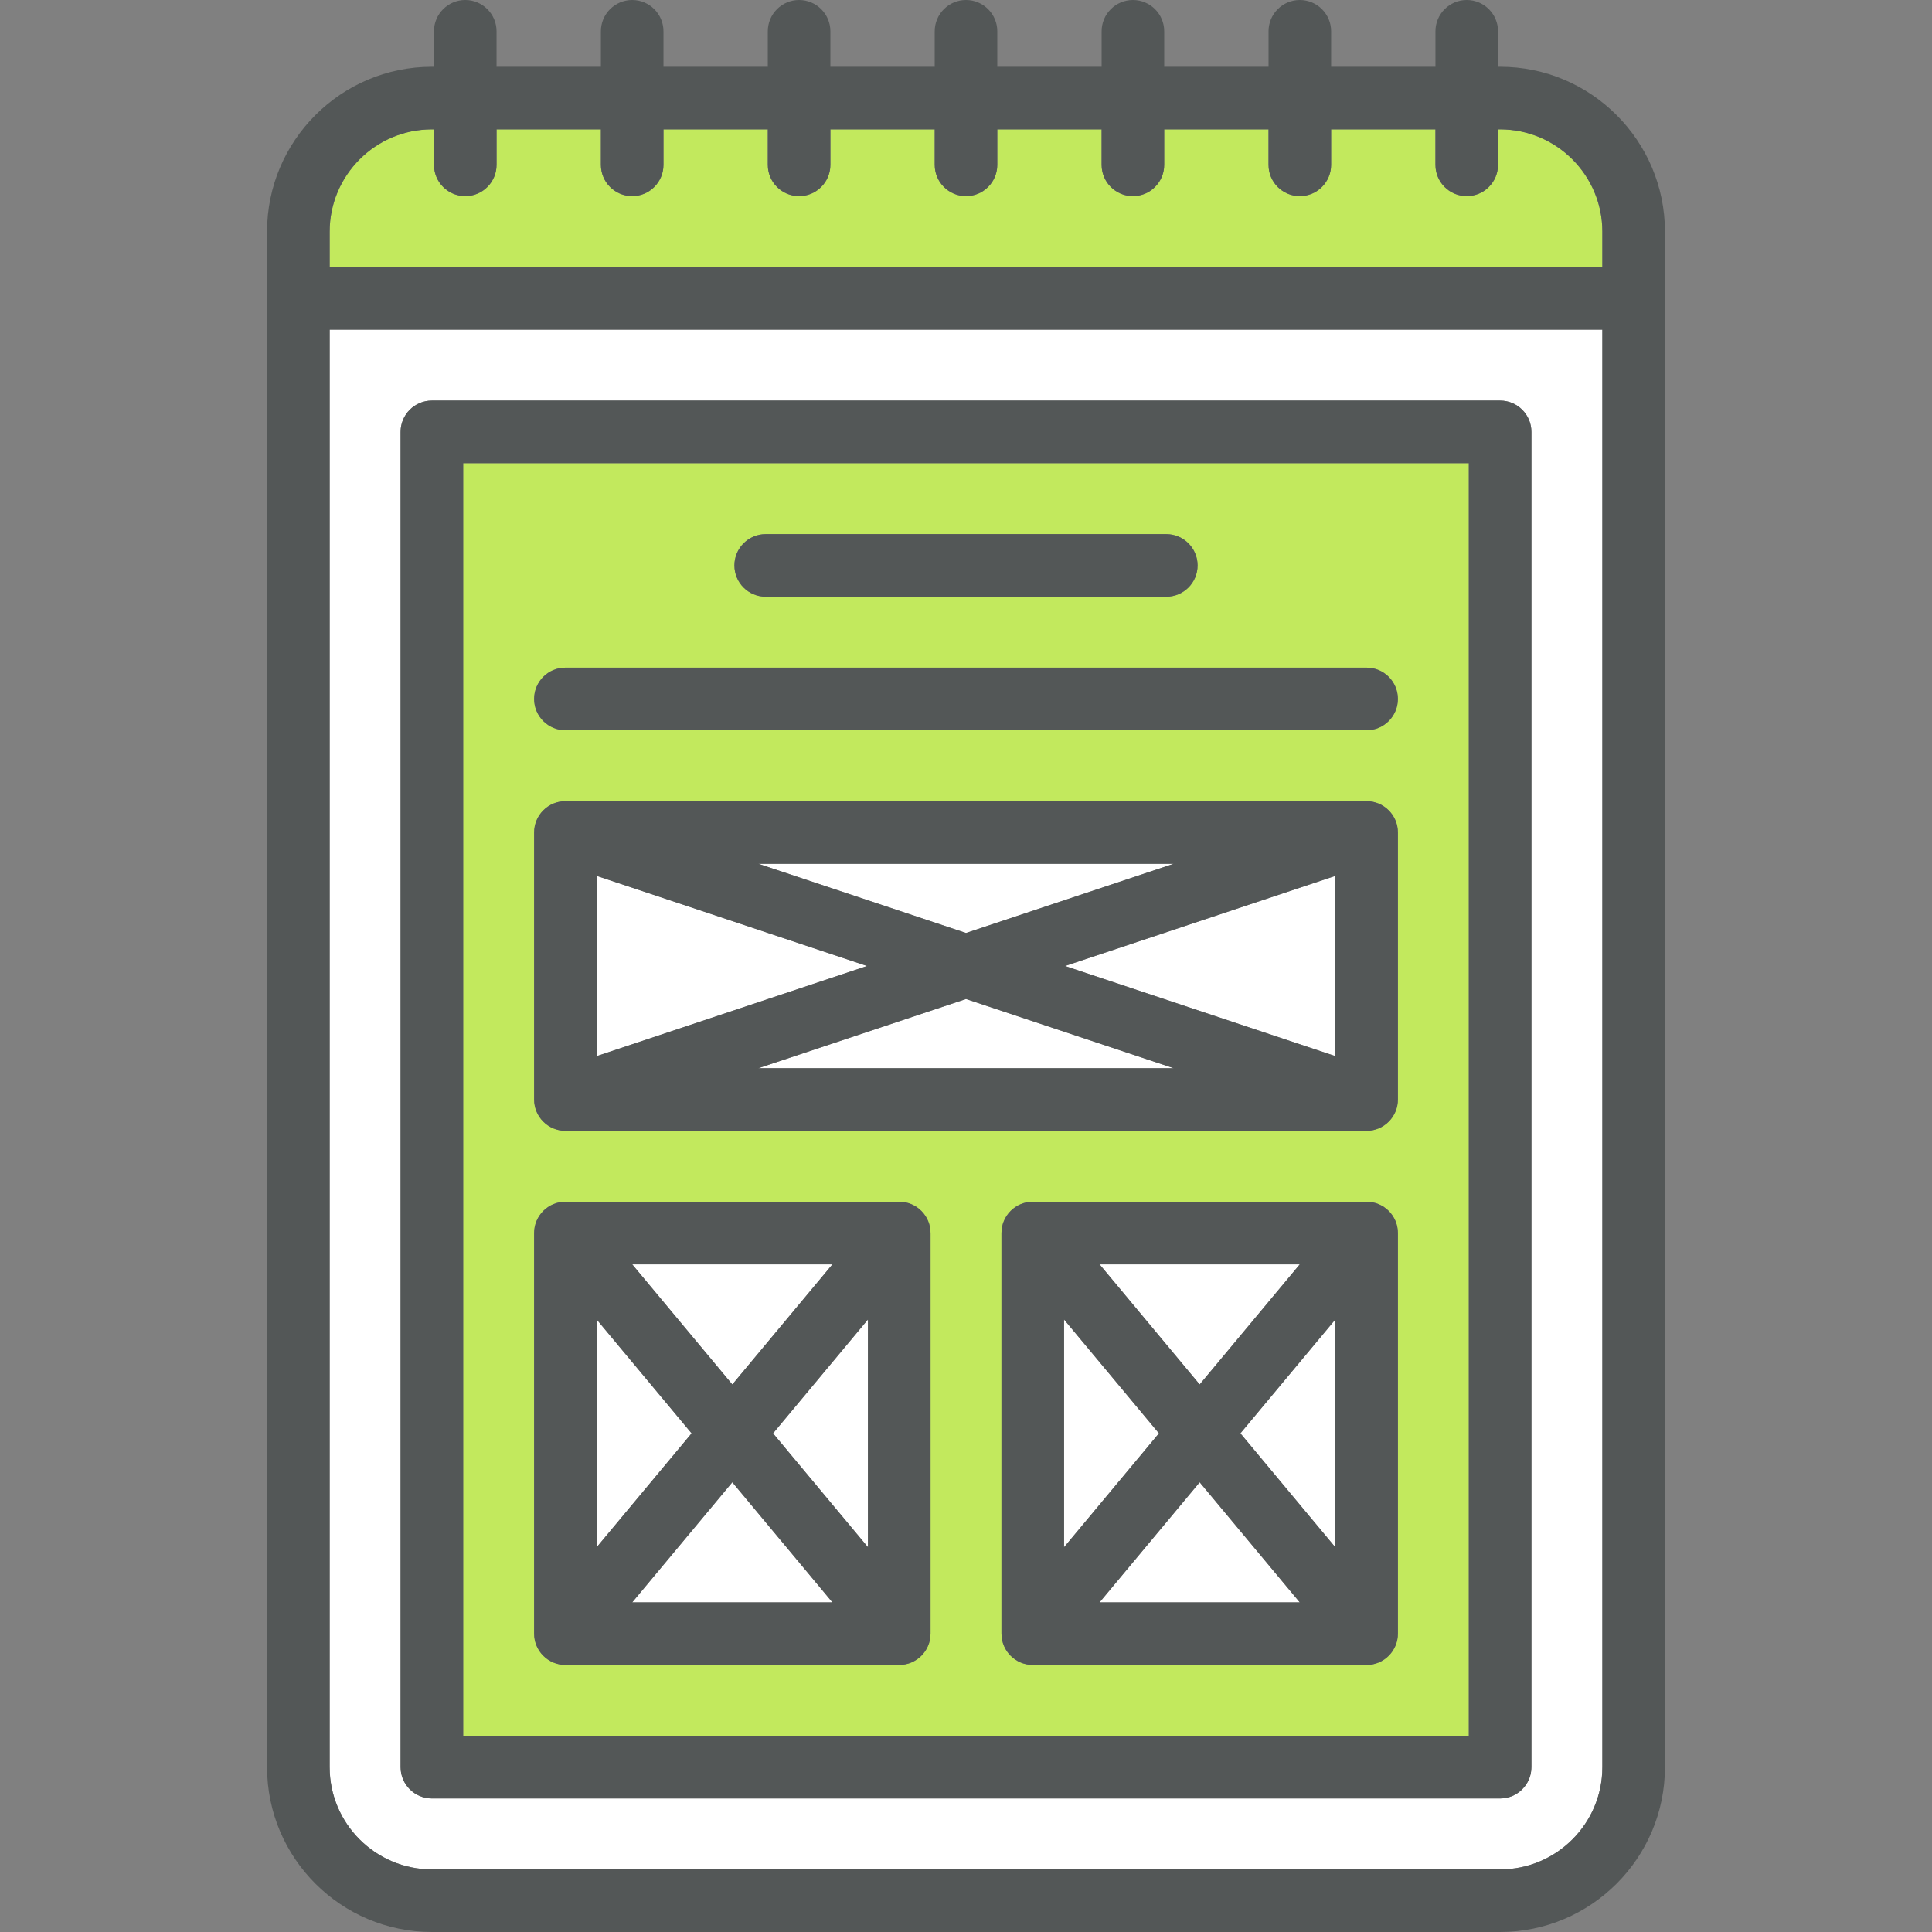
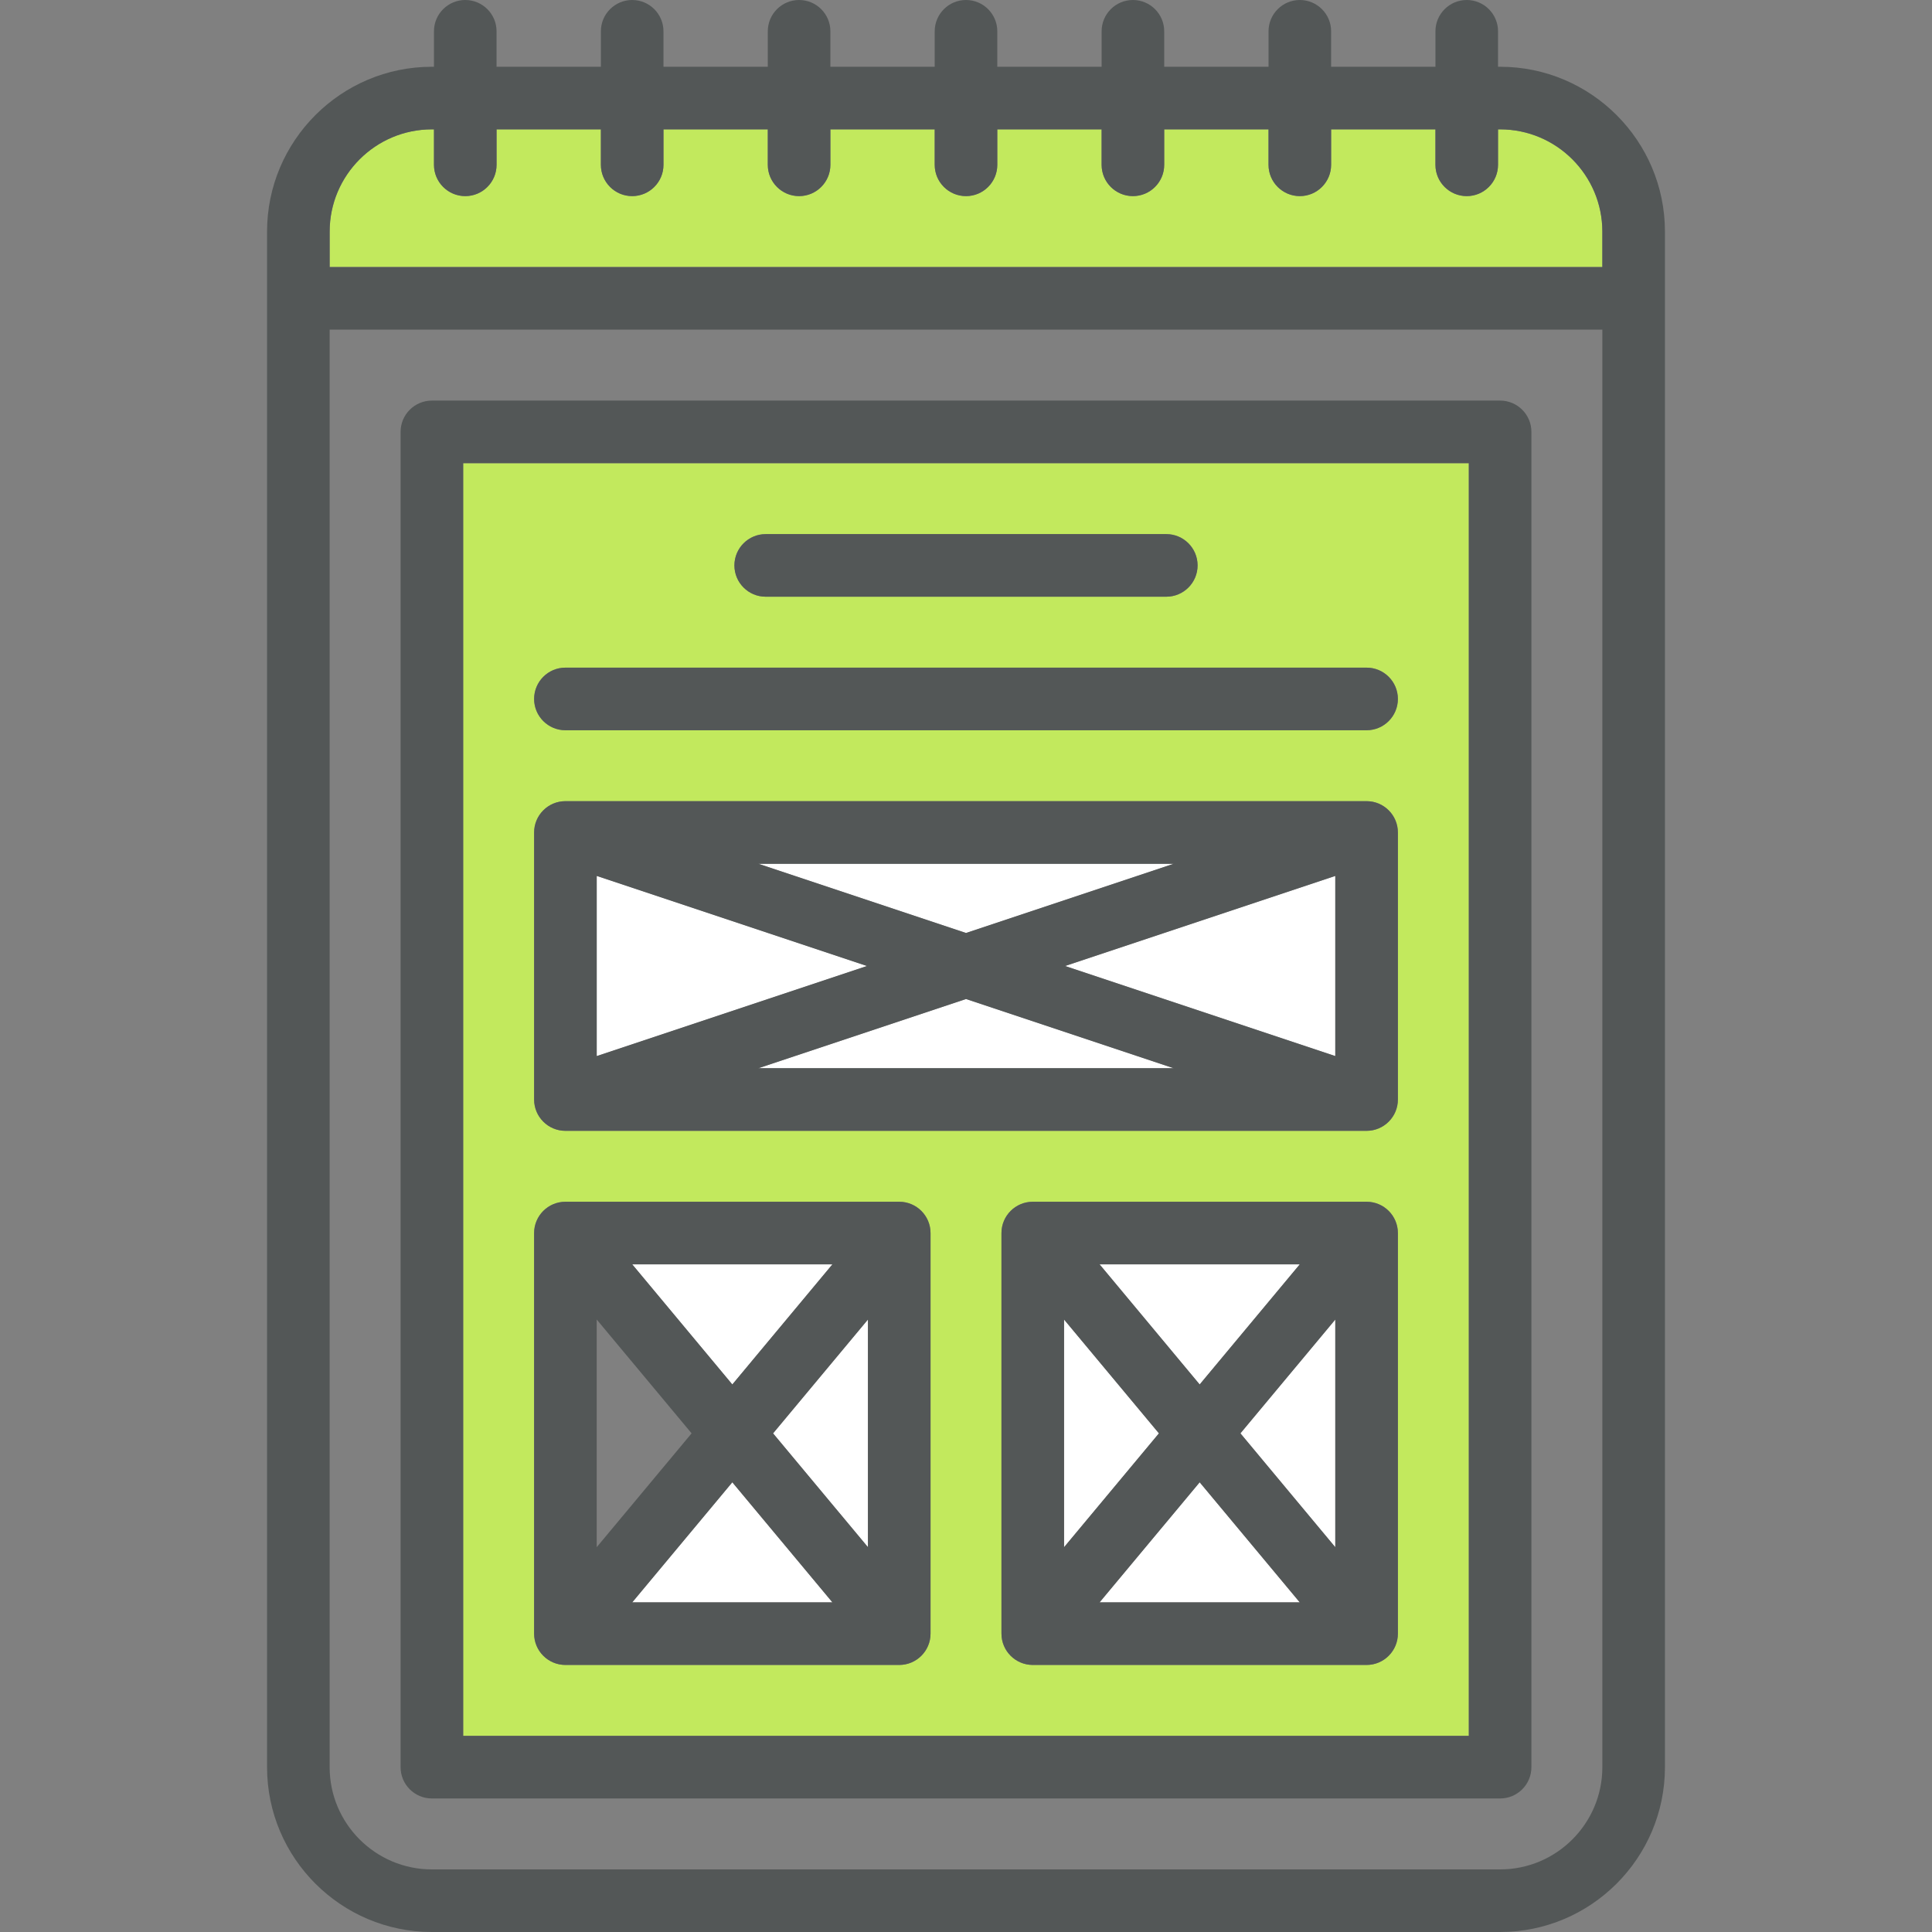
<svg xmlns="http://www.w3.org/2000/svg" version="1.1" id="Layer_1" x="0px" y="0px" viewBox="0 0 511.448 511.448" style="enable-background:new 0 0 511.448 511.448;" xml:space="preserve">
  <rect x="0" y="0" width="511.448" height="511.448" fill="#808080" stroke="none" />
  <g>
    <polygon style="fill:#FFFFFF;" points="317.584,392.39 344.084,424.181 291.083,424.181  " />
    <polygon style="fill:#FFFFFF;" points="353.484,349.309 353.484,409.589 328.365,379.443  " />
    <polygon style="fill:#FFFFFF;" points="344.084,334.705 317.584,366.508 291.083,334.705  " />
    <polygon style="fill:#FFFFFF;" points="281.683,349.309 306.802,379.443 281.683,409.589  " />
    <polygon style="fill:#FFFFFF;" points="229.765,349.309 229.765,409.578 204.645,379.443  " />
-     <polygon style="fill:#FFFFFF;" points="157.963,349.309 183.083,379.443 157.963,409.578  " />
    <polygon style="fill:#FFFFFF;" points="193.864,392.39 220.364,424.181 167.364,424.181  " />
    <polygon style="fill:#FFFFFF;" points="220.364,334.705 193.864,366.508 167.364,334.705  " />
    <polygon style="fill:#FFFFFF;" points="229.522,255.724 157.963,279.573 157.963,231.875  " />
    <polygon style="fill:#FFFFFF;" points="353.484,231.875 353.484,279.573 281.926,255.724  " />
    <polygon style="fill:#FFFFFF;" points="310.713,282.787 200.735,282.787 255.724,264.462  " />
    <polygon style="fill:#FFFFFF;" points="310.713,228.66 255.724,246.986 200.735,228.66  " />
-     <path style="fill:#FFFFFF;" d="M424.181,87.266v380.548c0,14.924-12.14,27.064-27.064,27.064H114.33   c-14.924,0-27.064-12.14-27.064-27.064V87.266H424.181z M405.402,467.814V114.33c0-4.573-3.712-8.285-8.285-8.285H114.33   c-4.573,0-8.285,3.712-8.285,8.285v353.484c0,4.573,3.712,8.285,8.285,8.285h282.787   C401.691,476.099,405.402,472.388,405.402,467.814z" />
  </g>
  <g>
    <path style="fill:#C2E95D;" d="M388.833,122.615V459.53H122.615V122.615H388.833z M370.054,432.466V326.421   c0-4.573-3.712-8.285-8.285-8.285h-88.371c-4.573,0-8.285,3.712-8.285,8.285v106.045c0,4.573,3.712,8.285,8.285,8.285h88.371   C366.342,440.751,370.054,437.039,370.054,432.466z M370.054,291.072v-70.697c0-4.573-3.712-8.285-8.285-8.285H149.679   c-4.573,0-8.285,3.712-8.285,8.285v70.697c0,4.573,3.712,8.285,8.285,8.285h212.091   C366.342,299.357,370.054,295.645,370.054,291.072z M370.054,185.027c0-4.573-3.712-8.285-8.285-8.285H149.679   c-4.573,0-8.285,3.712-8.285,8.285s3.712,8.285,8.285,8.285h212.091C366.342,193.312,370.054,189.6,370.054,185.027z    M317.031,149.679c0-4.573-3.712-8.285-8.285-8.285H202.701c-4.573,0-8.285,3.712-8.285,8.285s3.712,8.285,8.285,8.285h106.045   C313.32,157.963,317.031,154.252,317.031,149.679z M246.334,432.466V326.421c0-4.573-3.712-8.285-8.285-8.285h-88.371   c-4.573,0-8.285,3.712-8.285,8.285v106.045c0,4.573,3.712,8.285,8.285,8.285h88.371   C242.623,440.751,246.334,437.039,246.334,432.466z" />
    <path style="fill:#C2E95D;" d="M424.181,61.307v9.389H87.266v-9.389c0-14.924,12.14-27.064,27.064-27.064h0.552v9.389   c0,4.573,3.712,8.285,8.285,8.285c4.573,0,8.285-3.712,8.285-8.285v-9.389h27.616v9.389c0,4.573,3.712,8.285,8.285,8.285   c4.573,0,8.285-3.712,8.285-8.285v-9.389h27.616v9.389c0,4.573,3.712,8.285,8.285,8.285c4.573,0,8.285-3.712,8.285-8.285v-9.389   h27.616v9.389c0,4.573,3.712,8.285,8.285,8.285s8.285-3.712,8.285-8.285v-9.389h27.616v9.389c0,4.573,3.712,8.285,8.285,8.285   c4.573,0,8.285-3.712,8.285-8.285v-9.389h27.616v9.389c0,4.573,3.712,8.285,8.285,8.285s8.285-3.712,8.285-8.285v-9.389h27.616   v9.389c0,4.573,3.712,8.285,8.285,8.285s8.285-3.712,8.285-8.285v-9.389h0.552C412.041,34.244,424.181,46.384,424.181,61.307z" />
  </g>
  <g>
    <path style="fill:#535757;" d="M440.751,61.307v406.507c0,24.059-19.574,43.633-43.633,43.633H114.33   c-24.059,0-43.633-19.574-43.633-43.633V61.307c0-24.059,19.574-43.633,43.633-43.633h0.552V8.285c0-4.573,3.712-8.285,8.285-8.285   c4.573,0,8.285,3.712,8.285,8.285v9.389h27.616V8.285c0-4.573,3.712-8.285,8.285-8.285c4.573,0,8.285,3.712,8.285,8.285v9.389   h27.616V8.285c0-4.573,3.712-8.285,8.285-8.285c4.573,0,8.285,3.712,8.285,8.285v9.389h27.616V8.285   c0-4.573,3.712-8.285,8.285-8.285s8.285,3.712,8.285,8.285v9.389h27.616V8.285c0-4.573,3.712-8.285,8.285-8.285   c4.573,0,8.285,3.712,8.285,8.285v9.389h27.616V8.285c0-4.573,3.712-8.285,8.285-8.285s8.285,3.712,8.285,8.285v9.389h27.616V8.285   c0-4.573,3.712-8.285,8.285-8.285s8.285,3.712,8.285,8.285v9.389h0.552C421.177,17.674,440.751,37.248,440.751,61.307z    M424.181,467.814V87.266H87.266v380.548c0,14.924,12.14,27.064,27.064,27.064h282.787   C412.041,494.878,424.181,482.738,424.181,467.814z M424.181,70.697v-9.389c0-14.924-12.14-27.064-27.064-27.064h-0.552v9.389   c0,4.573-3.712,8.285-8.285,8.285s-8.285-3.712-8.285-8.285v-9.389H352.38v9.389c0,4.573-3.712,8.285-8.285,8.285   s-8.285-3.712-8.285-8.285v-9.389h-27.616v9.389c0,4.573-3.712,8.285-8.285,8.285c-4.573,0-8.285-3.712-8.285-8.285v-9.389h-27.616   v9.389c0,4.573-3.712,8.285-8.285,8.285s-8.285-3.712-8.285-8.285v-9.389h-27.616v9.389c0,4.573-3.712,8.285-8.285,8.285   c-4.573,0-8.285-3.712-8.285-8.285v-9.389h-27.616v9.389c0,4.573-3.712,8.285-8.285,8.285c-4.573,0-8.285-3.712-8.285-8.285v-9.389   h-27.616v9.389c0,4.573-3.712,8.285-8.285,8.285c-4.573,0-8.285-3.712-8.285-8.285v-9.389h-0.552   c-14.924,0-27.064,12.14-27.064,27.064v9.389H424.181z" />
    <path style="fill:#535757;" d="M405.402,114.33v353.484c0,4.573-3.712,8.285-8.285,8.285H114.33c-4.573,0-8.285-3.712-8.285-8.285   V114.33c0-4.573,3.712-8.285,8.285-8.285h282.787C401.691,106.045,405.402,109.757,405.402,114.33z M388.833,459.53V122.615   H122.615V459.53H388.833z" />
    <path style="fill:#535757;" d="M370.054,326.421v106.045c0,4.573-3.712,8.285-8.285,8.285h-88.371   c-4.573,0-8.285-3.712-8.285-8.285V326.421c0-4.573,3.712-8.285,8.285-8.285h88.371   C366.342,318.136,370.054,321.847,370.054,326.421z M353.484,409.589v-60.28l-25.119,30.135L353.484,409.589z M317.584,366.508   l26.5-31.803h-53.001L317.584,366.508z M344.084,424.181l-26.5-31.792l-26.5,31.792H344.084z M306.802,379.443l-25.119-30.135   v60.28L306.802,379.443z" />
-     <path style="fill:#535757;" d="M370.054,220.375v70.697c0,4.573-3.712,8.285-8.285,8.285H149.679c-4.573,0-8.285-3.712-8.285-8.285   v-70.697c0-4.573,3.712-8.285,8.285-8.285h212.091C366.342,212.091,370.054,215.802,370.054,220.375z M353.484,279.573v-47.698   l-71.558,23.849L353.484,279.573z M255.724,246.986l54.989-18.326H200.735L255.724,246.986z M200.735,282.787h109.979   l-54.989-18.326L200.735,282.787z M157.963,279.573l71.558-23.849l-71.558-23.849V279.573z" />
+     <path style="fill:#535757;" d="M370.054,220.375v70.697c0,4.573-3.712,8.285-8.285,8.285H149.679c-4.573,0-8.285-3.712-8.285-8.285   v-70.697c0-4.573,3.712-8.285,8.285-8.285h212.091C366.342,212.091,370.054,215.802,370.054,220.375z M353.484,279.573v-47.698   l-71.558,23.849L353.484,279.573z M255.724,246.986l54.989-18.326H200.735L255.724,246.986z M200.735,282.787h109.979   l-54.989-18.326L200.735,282.787M157.963,279.573l71.558-23.849l-71.558-23.849V279.573z" />
    <path style="fill:#535757;" d="M361.769,176.742c4.573,0,8.285,3.712,8.285,8.285s-3.712,8.285-8.285,8.285H149.679   c-4.573,0-8.285-3.712-8.285-8.285s3.712-8.285,8.285-8.285H361.769z" />
    <path style="fill:#535757;" d="M308.746,141.394c4.573,0,8.285,3.712,8.285,8.285s-3.712,8.285-8.285,8.285H202.701   c-4.573,0-8.285-3.712-8.285-8.285s3.712-8.285,8.285-8.285H308.746z" />
    <path style="fill:#535757;" d="M246.334,326.421v106.045c0,4.573-3.712,8.285-8.285,8.285h-88.371   c-4.573,0-8.285-3.712-8.285-8.285V326.421c0-4.573,3.712-8.285,8.285-8.285h88.371   C242.623,318.136,246.334,321.847,246.334,326.421z M229.765,409.578v-60.269l-25.119,30.135L229.765,409.578z M193.864,366.508   l26.5-31.803h-53.001L193.864,366.508z M220.364,424.181l-26.5-31.792l-26.5,31.792H220.364z M183.083,379.443l-25.119-30.135   v60.269L183.083,379.443z" />
  </g>
  <g>
</g>
  <g>
</g>
  <g>
</g>
  <g>
</g>
  <g>
</g>
  <g>
</g>
  <g>
</g>
  <g>
</g>
  <g>
</g>
  <g>
</g>
  <g>
</g>
  <g>
</g>
  <g>
</g>
  <g>
</g>
  <g>
</g>
</svg>